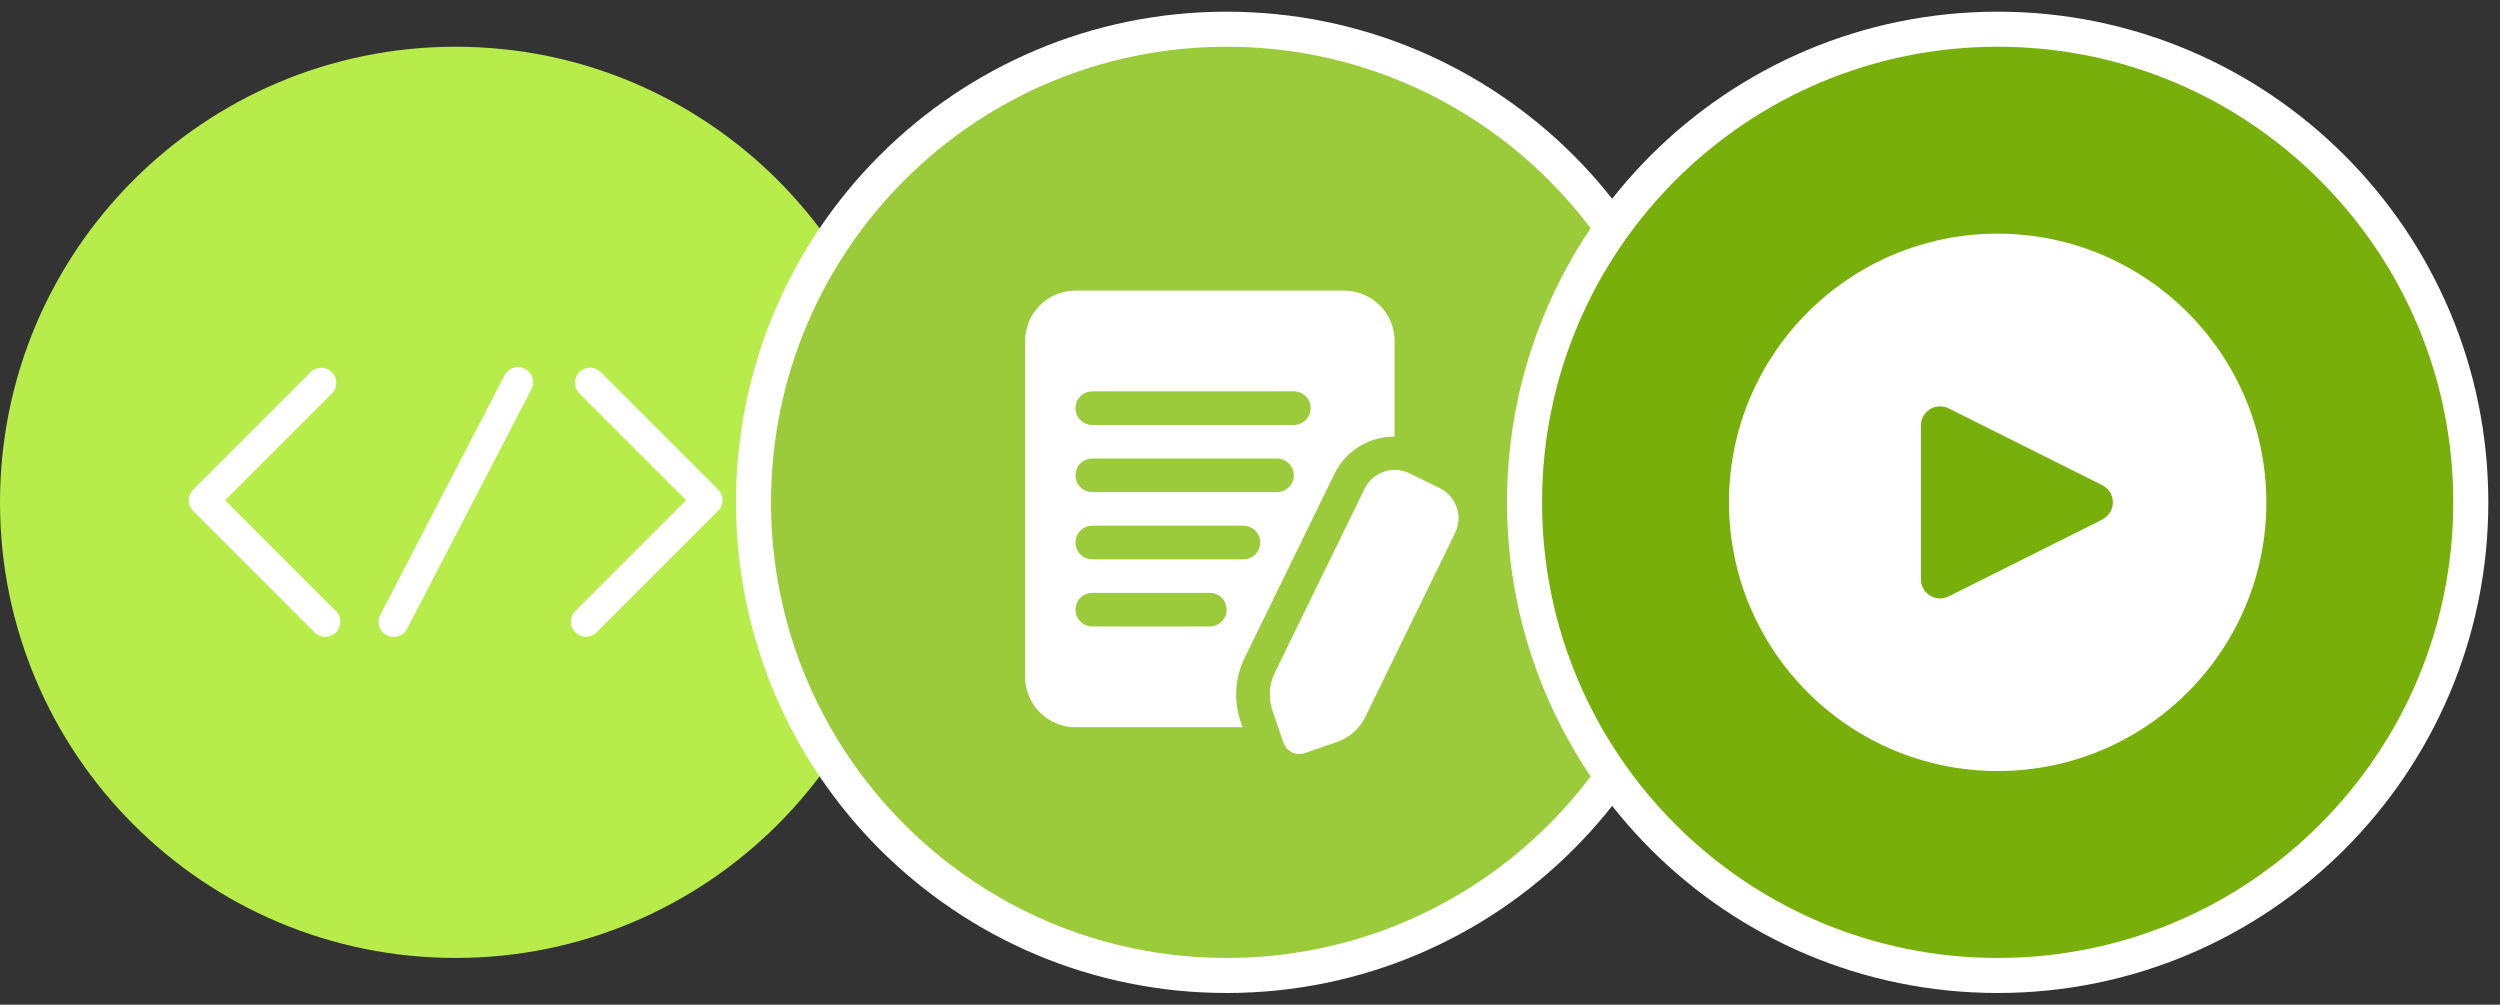
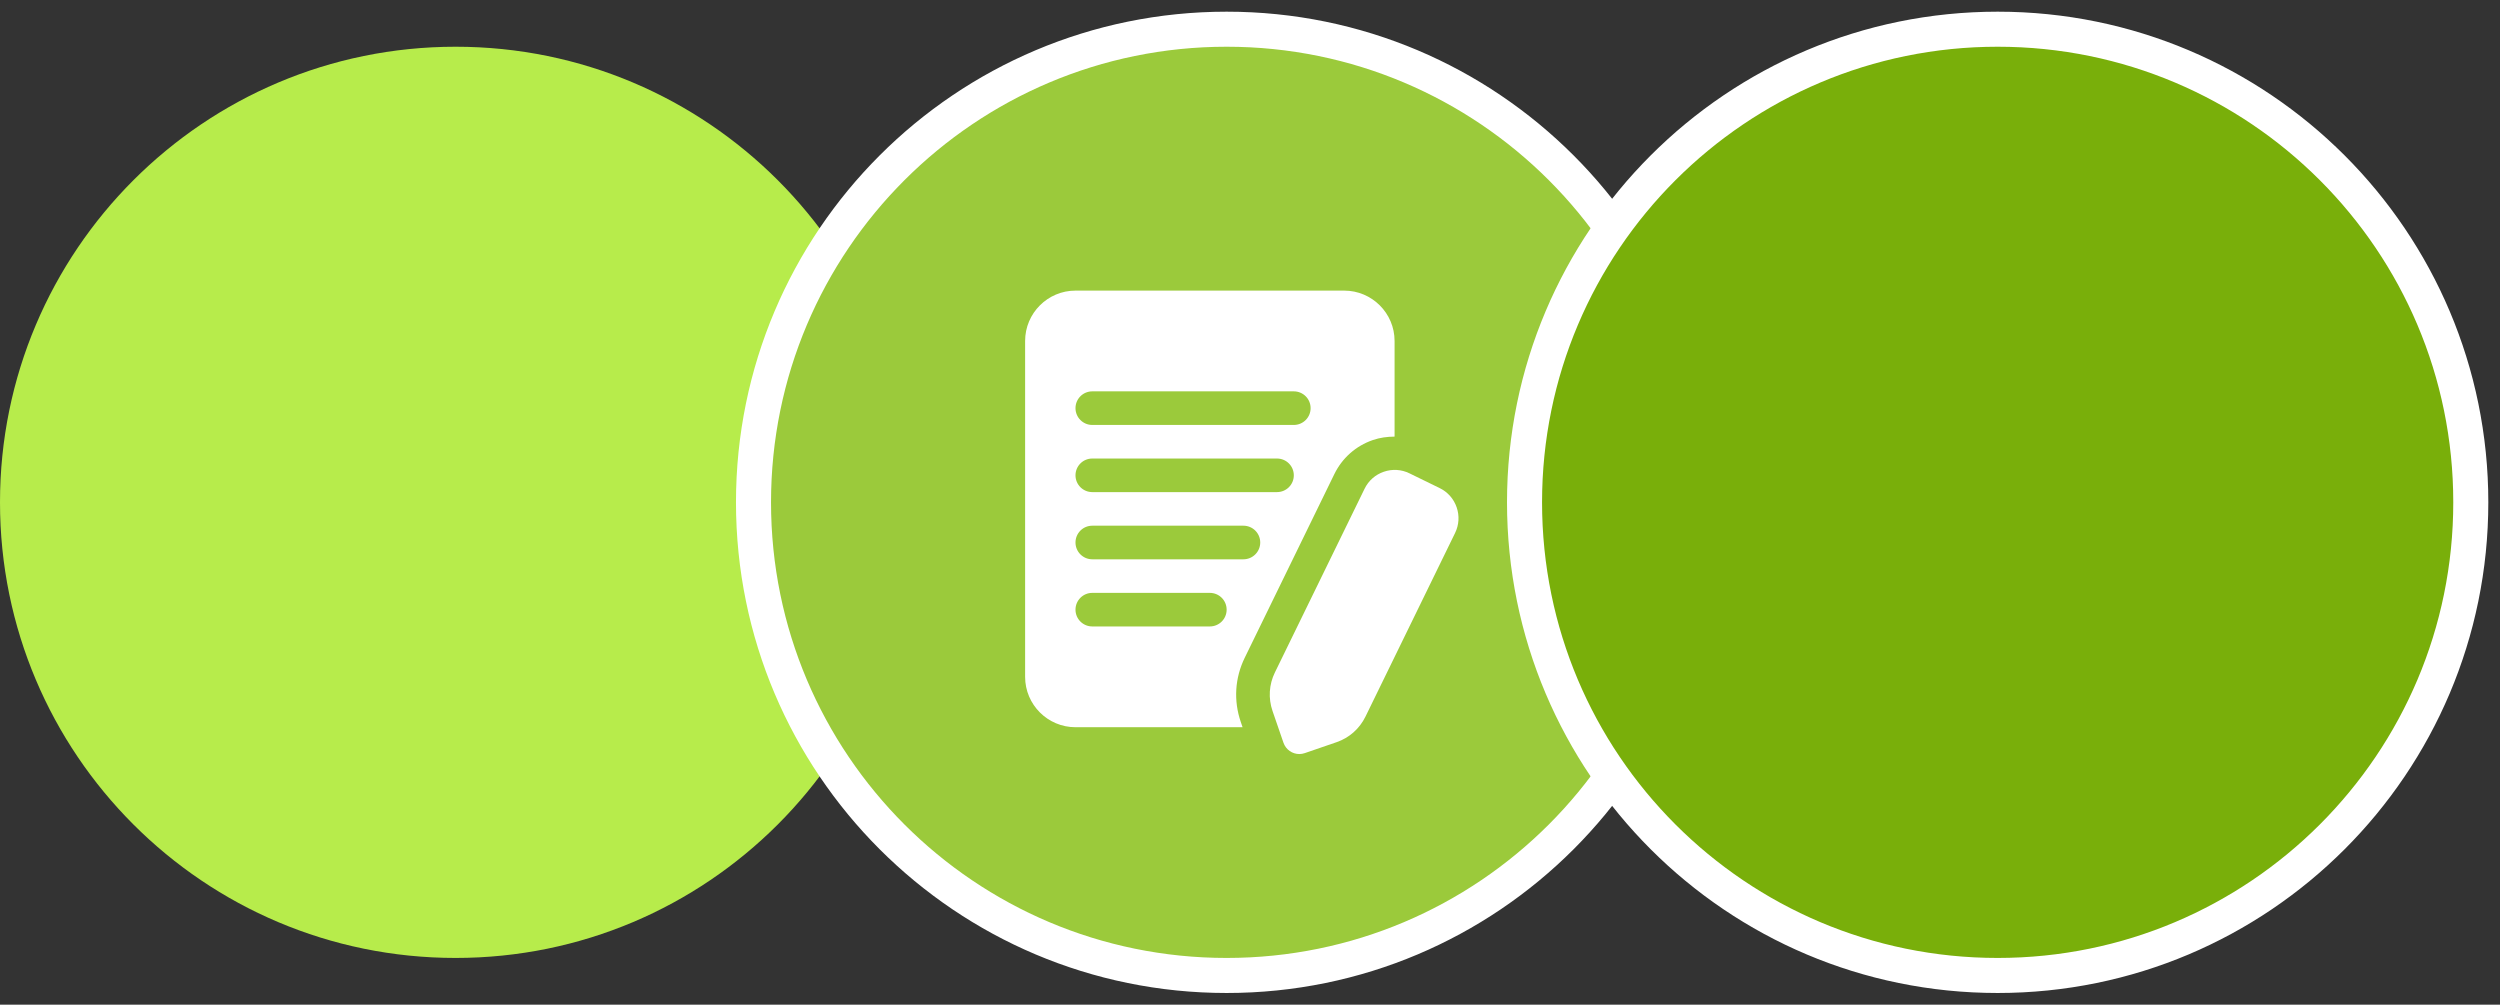
<svg xmlns="http://www.w3.org/2000/svg" width="107" height="43" viewBox="0 0 107 43" fill="none">
  <rect x="0" y="0" width="107" height="43" fill="#333333" stroke="none" />
  <g clip-path="url(#clip0_540_79)">
    <path d="M19.5 41C30.27 41 39 32.27 39 21.5C39 10.73 30.27 2 19.5 2C8.73 2 0 10.73 0 21.5C0 32.27 8.73 41 19.5 41Z" fill="#B7EC4B" />
-     <path d="M30.736 20.951L25.685 15.9C25.562 15.79 25.401 15.732 25.236 15.736C25.071 15.741 24.914 15.809 24.797 15.926C24.68 16.043 24.613 16.199 24.608 16.364C24.603 16.529 24.661 16.69 24.771 16.814L29.365 21.408L24.596 26.176C24.486 26.299 24.428 26.46 24.433 26.625C24.437 26.79 24.505 26.947 24.622 27.064C24.739 27.181 24.896 27.248 25.061 27.253C25.226 27.258 25.386 27.2 25.51 27.09L30.734 21.865C30.856 21.744 30.924 21.58 30.924 21.408C30.925 21.237 30.857 21.072 30.736 20.951Z" fill="white" />
-     <path d="M9.636 21.412L14.23 16.818C14.34 16.694 14.398 16.534 14.393 16.369C14.389 16.203 14.321 16.047 14.204 15.93C14.087 15.813 13.93 15.745 13.765 15.741C13.6 15.736 13.44 15.794 13.316 15.904L8.265 20.955C8.144 21.076 8.076 21.24 8.076 21.412C8.076 21.583 8.144 21.747 8.265 21.869L13.49 27.093C13.613 27.203 13.774 27.261 13.939 27.257C14.104 27.252 14.261 27.184 14.378 27.067C14.495 26.95 14.562 26.794 14.567 26.628C14.572 26.463 14.514 26.303 14.404 26.179L9.636 21.412Z" fill="white" />
-     <path d="M22.47 15.784C22.318 15.705 22.14 15.69 21.977 15.742C21.813 15.793 21.677 15.908 21.597 16.06L16.265 26.337C16.192 26.488 16.182 26.662 16.235 26.822C16.288 26.982 16.401 27.114 16.551 27.192C16.7 27.269 16.873 27.285 17.035 27.237C17.196 27.189 17.332 27.08 17.414 26.933L22.746 16.657C22.825 16.505 22.841 16.327 22.789 16.163C22.737 16 22.623 15.863 22.47 15.784Z" fill="white" />
  </g>
  <path d="M52.5 41.75C63.684 41.75 72.75 32.684 72.75 21.5C72.75 10.316 63.684 1.25 52.5 1.25C41.316 1.25 32.25 10.316 32.25 21.5C32.25 32.684 41.316 41.75 52.5 41.75Z" fill="#9BCA3B" stroke="white" stroke-width="1.5" />
  <path d="M62.345 21.713C62.22 21.35 61.962 21.057 61.616 20.889L60.324 20.258C59.979 20.089 59.589 20.066 59.226 20.191C58.863 20.316 58.57 20.575 58.403 20.92L54.566 28.78C54.313 29.297 54.277 29.882 54.464 30.429L54.932 31.788C55.035 32.086 55.313 32.273 55.611 32.273C55.688 32.273 55.768 32.26 55.845 32.233L57.204 31.766C57.748 31.579 58.187 31.191 58.441 30.673L62.278 22.811C62.446 22.466 62.47 22.076 62.345 21.713Z" fill="white" />
  <path d="M57.11 20.291C57.447 19.602 58.032 19.084 58.758 18.834C59.062 18.729 59.376 18.689 59.688 18.687V14.594C59.688 13.405 58.72 12.438 57.531 12.438H46.031C44.842 12.438 43.875 13.405 43.875 14.594V28.969C43.875 30.158 44.842 31.125 46.031 31.125H53.182L53.105 30.899C52.792 29.987 52.853 29.013 53.275 28.151L57.11 20.291ZM46.75 16.75H55.375C55.773 16.75 56.094 17.072 56.094 17.469C56.094 17.866 55.773 18.188 55.375 18.188H46.75C46.352 18.188 46.031 17.866 46.031 17.469C46.031 17.072 46.352 16.75 46.75 16.75ZM46.75 19.625H54.656C55.054 19.625 55.375 19.947 55.375 20.344C55.375 20.741 55.054 21.062 54.656 21.062H46.75C46.352 21.062 46.031 20.741 46.031 20.344C46.031 19.947 46.352 19.625 46.75 19.625ZM51.781 26.812H46.75C46.352 26.812 46.031 26.491 46.031 26.094C46.031 25.697 46.352 25.375 46.75 25.375H51.781C52.179 25.375 52.5 25.697 52.5 26.094C52.5 26.491 52.179 26.812 51.781 26.812ZM46.75 23.938C46.352 23.938 46.031 23.616 46.031 23.219C46.031 22.822 46.352 22.5 46.75 22.5H53.219C53.616 22.5 53.938 22.822 53.938 23.219C53.938 23.616 53.616 23.938 53.219 23.938H46.75Z" fill="white" />
  <path d="M85.5 41.75C96.684 41.75 105.75 32.684 105.75 21.5C105.75 10.316 96.684 1.25 85.5 1.25C74.316 1.25 65.25 10.316 65.25 21.5C65.25 32.684 74.316 41.75 85.5 41.75Z" fill="#79AF0A" stroke="white" stroke-width="1.5" />
  <g clip-path="url(#clip1_540_79)">
-     <path d="M85.5 10C79.149 10 74 15.149 74 21.5C74 27.851 79.149 33 85.5 33C91.851 33 97 27.851 97 21.5C96.993 15.152 91.848 10.007 85.5 10ZM90.343 21.866C90.263 22.026 90.134 22.156 89.974 22.235V22.239L83.403 25.525C82.997 25.728 82.504 25.563 82.301 25.157C82.243 25.042 82.213 24.915 82.214 24.786V18.214C82.214 17.761 82.582 17.393 83.035 17.392C83.163 17.392 83.289 17.422 83.403 17.479L89.974 20.765C90.38 20.967 90.546 21.46 90.343 21.866Z" fill="white" />
-   </g>
+     </g>
  <defs>
    <clipPath id="clip0_540_79">
      <rect width="39" height="39" fill="white" transform="translate(0 2)" />
    </clipPath>
    <clipPath id="clip1_540_79">
-       <rect width="23" height="23" fill="white" transform="translate(74 10)" />
-     </clipPath>
+       </clipPath>
  </defs>
</svg>